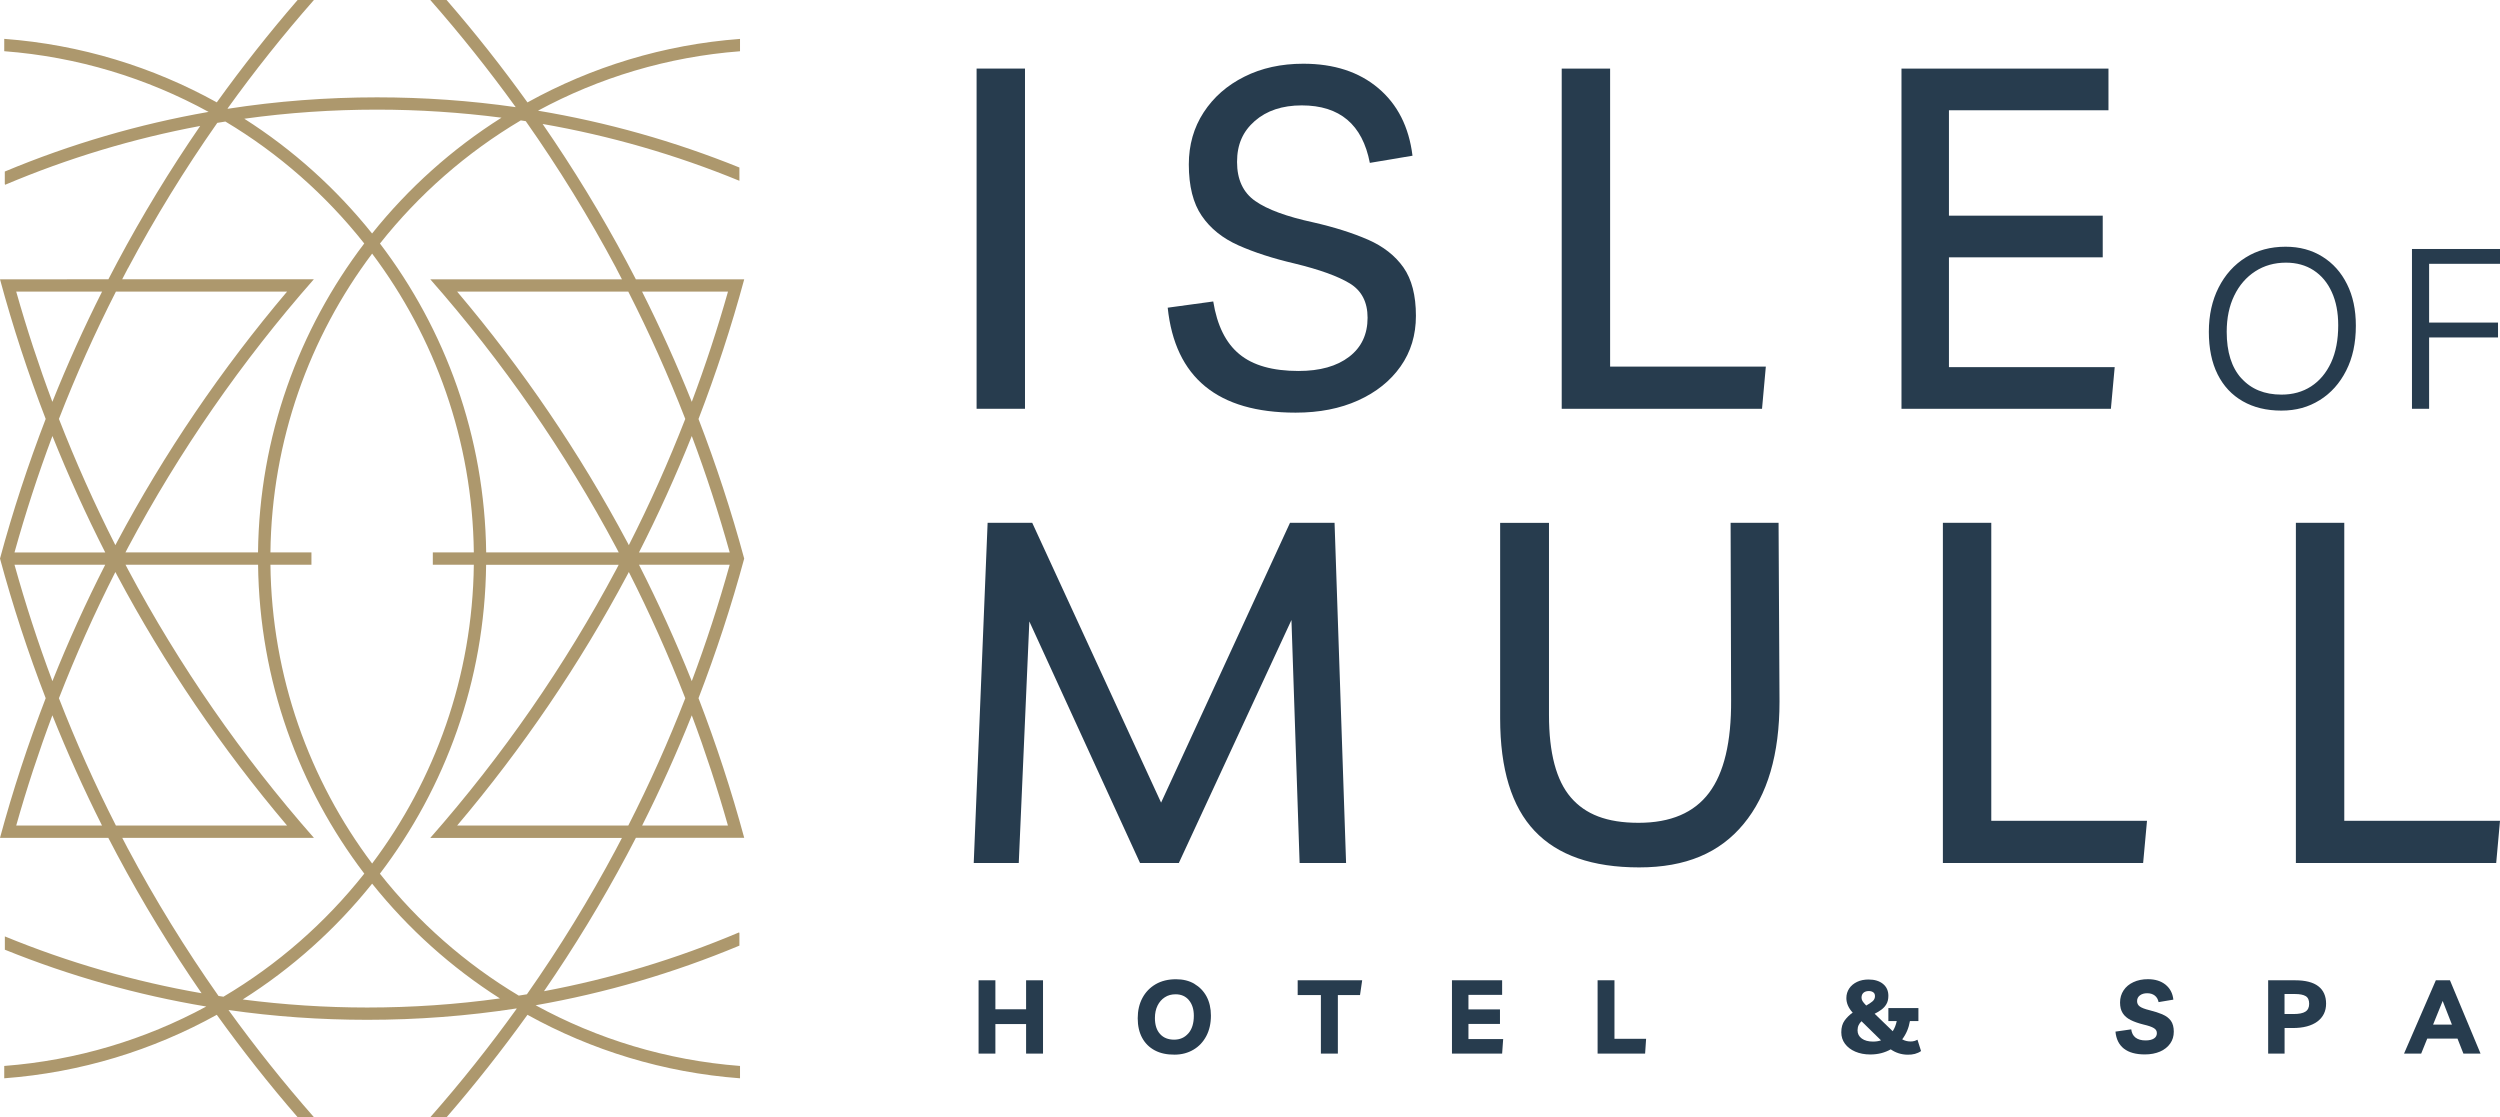
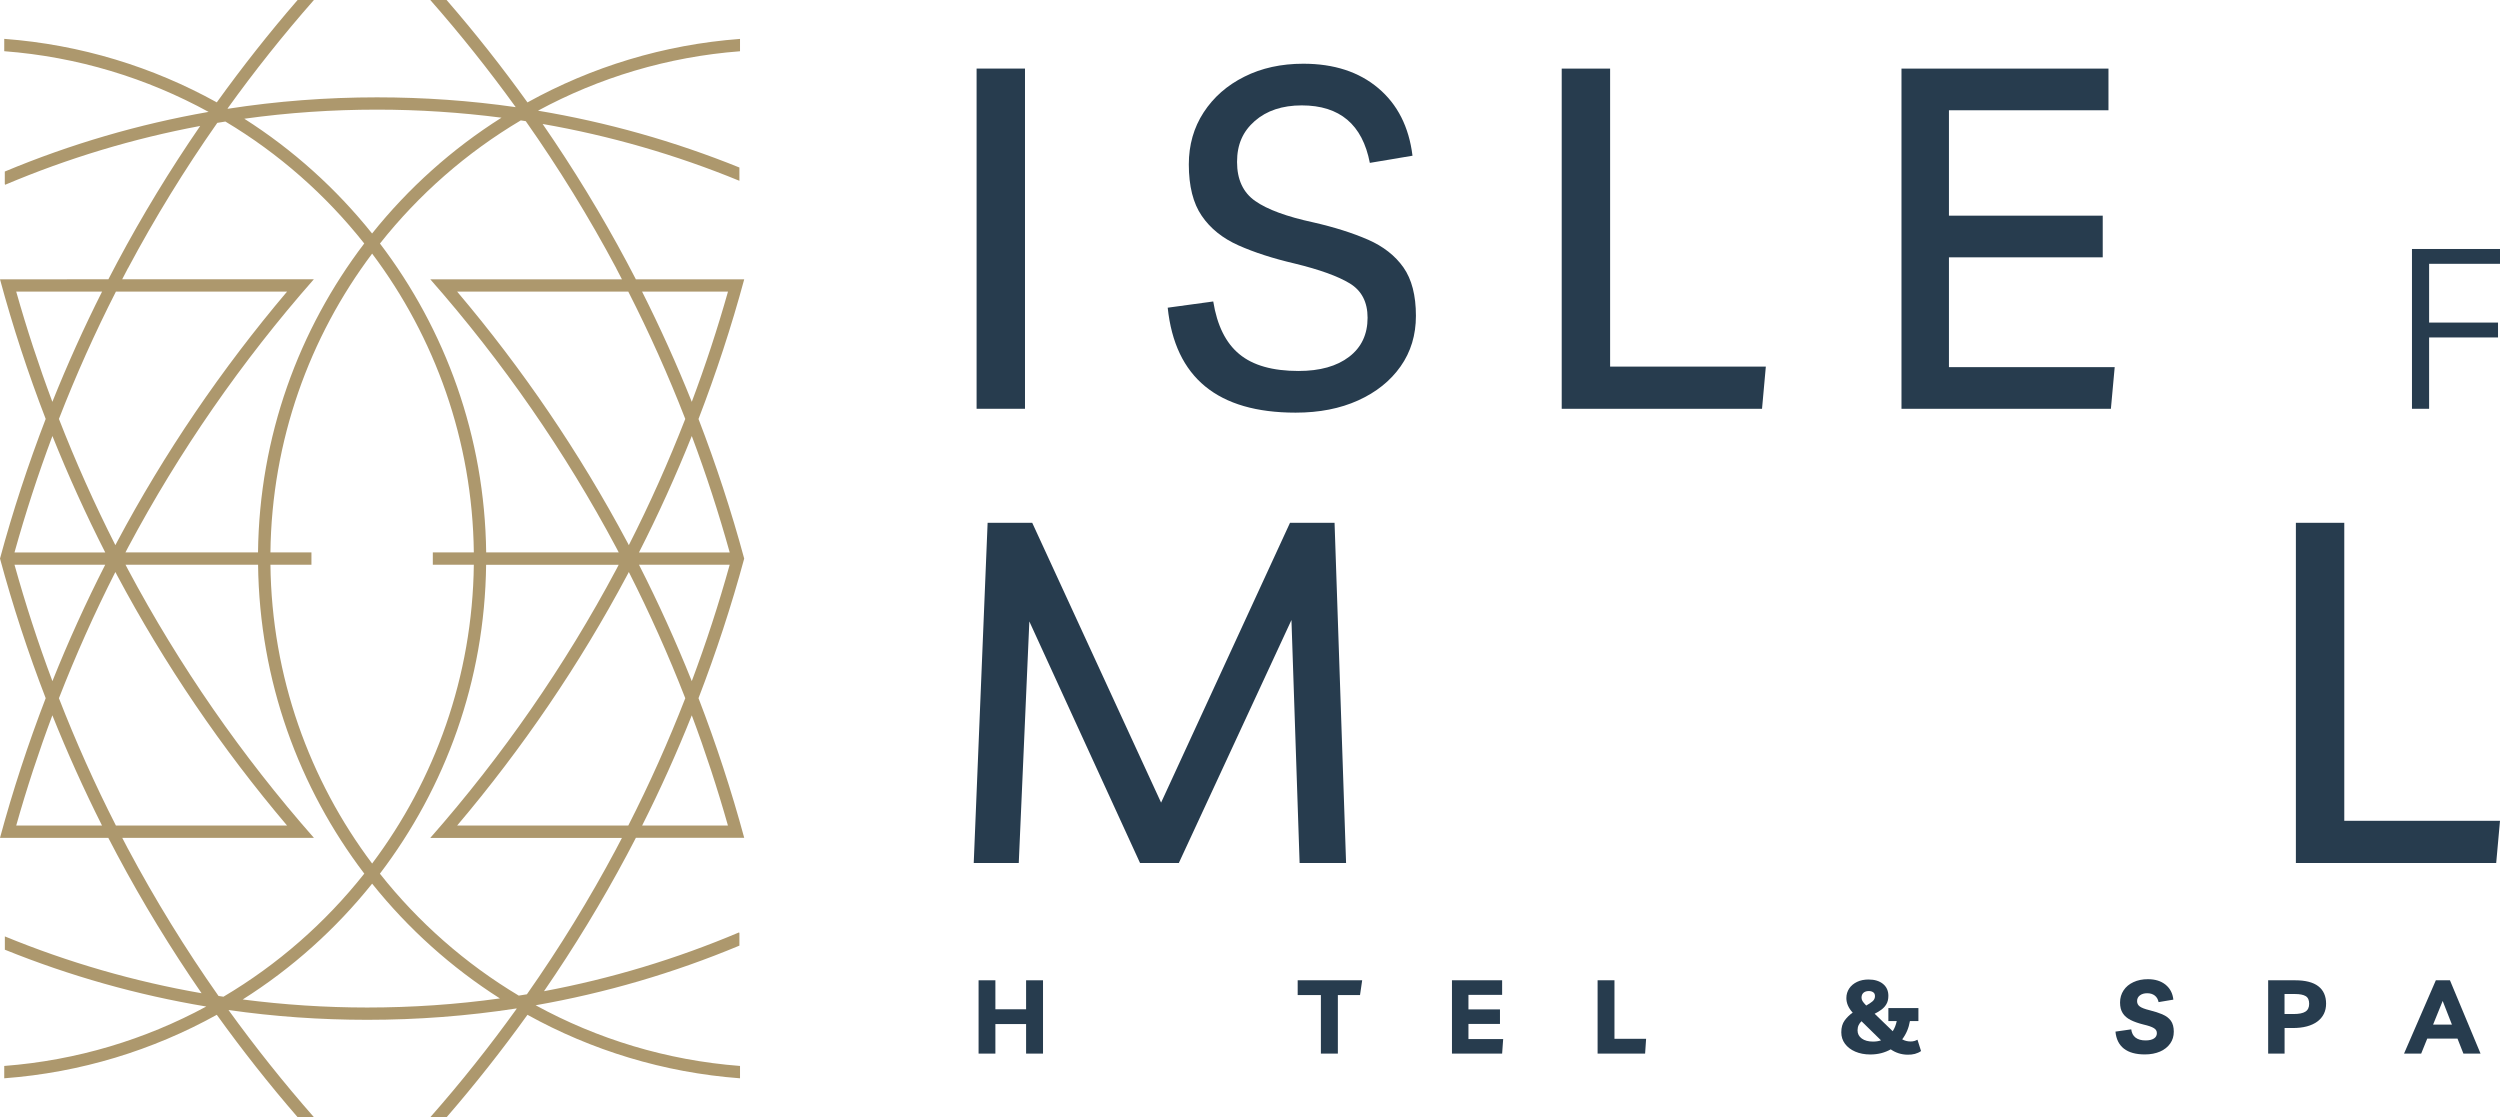
<svg xmlns="http://www.w3.org/2000/svg" id="Layer_2" viewBox="0 0 453.54 202.67">
  <defs>
    <style>
      .cls-1 {
        fill: none;
      }

      .cls-2 {
        fill: #273c4e;
      }

      .cls-3 {
        fill: #ad986d;
      }

      .cls-4 {
        clip-path: url(#clippath-1);
      }

      .cls-5 {
        clip-path: url(#clippath);
      }
    </style>
    <clipPath id="clippath">
      <rect class="cls-1" width="453.54" height="202.67" />
    </clipPath>
    <clipPath id="clippath-1">
      <rect class="cls-1" width="453.54" height="202.67" />
    </clipPath>
  </defs>
  <g id="Layer_1-2" data-name="Layer_1">
    <g id="Artwork_6">
      <g class="cls-5">
        <polygon class="cls-2" points="186.15 183.1 180.58 183.1 180.58 177.84 177.53 177.84 177.53 191.14 180.58 191.14 180.58 185.78 186.15 185.78 186.15 191.14 189.22 191.14 189.22 177.84 186.15 177.84 186.15 183.1" />
        <g class="cls-4">
-           <path class="cls-2" d="M216.67,178.47c-.95-.55-2.05-.82-3.32-.82-1.42,0-2.65.3-3.69.9-1.03.6-1.84,1.43-2.41,2.5-.57,1.07-.85,2.3-.85,3.68s.27,2.57.81,3.56c.54.99,1.3,1.74,2.3,2.27,1,.53,2.2.78,3.6.77,1.27-.01,2.41-.31,3.4-.9.99-.58,1.77-1.41,2.33-2.47.56-1.06.84-2.3.84-3.72,0-1.33-.27-2.48-.79-3.46-.53-.98-1.27-1.74-2.22-2.3M215.59,187.46c-.66.77-1.52,1.15-2.59,1.15s-1.94-.34-2.55-1.03c-.62-.68-.93-1.65-.93-2.9,0-.86.16-1.61.48-2.26.32-.64.76-1.14,1.32-1.5.56-.37,1.21-.54,1.95-.54,1.01,0,1.82.35,2.41,1.06.6.71.9,1.65.9,2.84,0,1.36-.33,2.43-.99,3.19" />
          <polygon class="cls-2" points="235.42 180.52 239.63 180.52 239.63 191.14 242.71 191.14 242.71 180.52 246.73 180.52 247.12 177.84 235.42 177.84 235.42 180.52" />
          <polygon class="cls-2" points="266.4 185.76 272.12 185.76 272.12 183.12 266.4 183.12 266.4 180.48 272.51 180.48 272.51 177.84 263.41 177.84 263.41 191.14 272.51 191.14 272.7 188.5 266.4 188.5 266.4 185.76" />
          <polygon class="cls-2" points="292.89 177.84 289.83 177.84 289.83 191.14 298.45 191.14 298.63 188.46 292.89 188.46 292.89 177.84" />
          <path class="cls-2" d="M347.26,188.86c-.19.06-.41.08-.65.08-.56,0-1.07-.13-1.52-.39.72-.95,1.19-2.05,1.4-3.31h1.54v-2.36h-5.45v2.36h1.52c-.15.7-.39,1.31-.73,1.84l-3.28-3.17c.43-.21.83-.45,1.21-.73.38-.28.69-.61.92-1.01.24-.4.36-.91.36-1.52,0-.91-.33-1.63-.98-2.16-.66-.53-1.53-.79-2.61-.79-.79,0-1.49.14-2.09.43-.6.29-1.08.68-1.42,1.19-.34.51-.52,1.09-.52,1.75,0,.92.38,1.8,1.15,2.64-.57.39-1.05.86-1.46,1.42-.41.56-.61,1.27-.61,2.14,0,.79.22,1.48.67,2.09.45.6,1.07,1.08,1.86,1.42.79.34,1.7.52,2.73.52.7,0,1.36-.08,1.99-.24.62-.16,1.2-.4,1.72-.69.89.62,1.9.95,3.05.97.96.02,1.78-.19,2.45-.66l-.65-2.06c-.21.11-.41.19-.61.25M338.07,180.1c.24-.2.55-.31.96-.31.31,0,.58.07.79.22.22.14.33.38.33.7,0,.38-.15.7-.46.96-.31.26-.69.51-1.13.75-.34-.35-.56-.62-.68-.82-.11-.2-.17-.4-.17-.6,0-.39.12-.68.35-.89M339.8,188.96c-.85,0-1.53-.18-2.04-.55-.51-.37-.77-.86-.77-1.49,0-.36.07-.68.2-.95.13-.27.31-.51.52-.7l3.54,3.47c-.45.15-.93.22-1.44.22" />
          <path class="cls-2" d="M392.33,184.03c-.66-.28-1.45-.53-2.36-.76-.86-.21-1.46-.44-1.78-.68-.33-.24-.49-.57-.49-.97,0-.44.17-.78.51-1.04.34-.26.78-.39,1.33-.39s1.01.14,1.37.42c.36.28.59.68.69,1.19l2.68-.45c-.12-1.15-.6-2.05-1.42-2.72-.83-.66-1.89-.99-3.19-.99-1,0-1.88.18-2.64.54-.76.35-1.36.85-1.78,1.49-.42.64-.64,1.37-.64,2.19s.16,1.44.49,1.95c.32.51.81.92,1.44,1.24.64.32,1.42.59,2.34.82.86.2,1.48.41,1.85.64.38.22.56.52.56.91,0,.42-.17.75-.53.98-.36.23-.86.35-1.53.35-.77,0-1.38-.18-1.82-.52-.44-.35-.69-.84-.77-1.49l-2.86.41c.12,1.36.64,2.39,1.53,3.09.9.7,2.17,1.05,3.8,1.05,1.05,0,1.97-.18,2.76-.52.79-.35,1.41-.84,1.84-1.46.44-.62.65-1.34.65-2.15s-.18-1.5-.53-1.98c-.36-.49-.86-.87-1.53-1.15" />
          <path class="cls-2" d="M420.58,178.92c-.93-.72-2.34-1.08-4.21-1.08h-4.89v13.3h2.98v-4.64h1.5c1.91,0,3.39-.4,4.45-1.18,1.05-.79,1.58-1.87,1.58-3.24s-.47-2.44-1.41-3.16M418.24,183.53c-.46.29-1.18.43-2.14.43h-1.65v-3.63h1.89c.89,0,1.54.13,1.96.39.42.26.62.73.62,1.39s-.23,1.14-.69,1.42" />
          <path class="cls-2" d="M441.9,177.84l-5.77,13.3h3.11l1.1-2.72h5.49l1.07,2.72h3.11l-5.55-13.3h-2.57ZM441.4,185.88l1.74-4.29,1.68,4.29h-3.42Z" />
          <rect class="cls-2" x="177.17" y="12.44" width="8.78" height="61.72" />
          <path class="cls-2" d="M248.15,43.47c-2.78-1.21-6.09-2.26-9.91-3.13-4.81-1.04-8.32-2.33-10.52-3.87-2.2-1.54-3.3-3.9-3.3-7.09s1.07-5.55,3.22-7.43c2.15-1.88,4.99-2.83,8.52-2.83,6.9,0,11.01,3.48,12.35,10.43l7.74-1.3c-.64-5.21-2.71-9.31-6.21-12.26-3.51-2.96-8.04-4.43-13.6-4.43-4,0-7.57.78-10.69,2.35-3.13,1.56-5.59,3.72-7.39,6.48-1.79,2.75-2.69,5.9-2.69,9.43,0,3.94.78,7.06,2.35,9.34,1.56,2.29,3.78,4.07,6.65,5.35,2.87,1.28,6.27,2.38,10.21,3.3,4.52,1.1,7.85,2.3,10,3.61,2.14,1.31,3.22,3.38,3.22,6.22,0,3.01-1.11,5.38-3.35,7.09-2.23,1.71-5.29,2.57-9.17,2.57-4.7,0-8.28-1.01-10.74-3.05-2.46-2.02-4.04-5.21-4.74-9.56l-8.26,1.13c1.33,12.69,9.07,19.04,23.21,19.04,4.29,0,8.07-.74,11.34-2.22,3.27-1.48,5.84-3.53,7.7-6.17,1.86-2.64,2.78-5.7,2.78-9.17,0-3.71-.76-6.64-2.26-8.78-1.51-2.14-3.65-3.82-6.43-5.04" />
          <polygon class="cls-2" points="320.35 66.51 292.1 66.51 292.1 12.44 283.32 12.44 283.32 74.16 319.66 74.16 320.35 66.51" />
          <polygon class="cls-2" points="383.64 66.6 353.57 66.6 353.57 46.69 381.47 46.69 381.47 39.12 353.57 39.12 353.57 20 382.51 20 382.51 12.44 344.96 12.44 344.96 74.16 382.95 74.16 383.64 66.6" />
          <polygon class="cls-2" points="244.2 156.56 242.11 94.84 234.03 94.84 210.64 145.61 187.26 94.84 179.17 94.84 176.65 156.56 184.82 156.56 186.74 112.74 206.82 156.56 213.86 156.56 234.29 112.48 235.77 156.56 244.2 156.56" />
-           <path class="cls-2" d="M313.96,94.84l.09,32.17c.05,7.59-1.28,13.2-4,16.82-2.72,3.62-6.98,5.44-12.78,5.44s-9.66-1.54-12.3-4.61c-2.64-3.07-3.96-8.05-3.96-14.95v-34.86h-8.86v35.47c0,9.22,2.09,16.03,6.26,20.43,4.17,4.41,10.49,6.61,18.95,6.61s14.61-2.62,18.95-7.87c4.35-5.25,6.52-12.65,6.52-22.21l-.17-32.43h-8.69Z" />
-           <polygon class="cls-2" points="389.5 148.91 361.25 148.91 361.25 94.84 352.47 94.84 352.47 156.56 388.8 156.56 389.5 148.91" />
          <polygon class="cls-2" points="425.29 148.91 425.29 94.84 416.51 94.84 416.51 156.56 452.85 156.56 453.54 148.91 425.29 148.91" />
-           <path class="cls-2" d="M420.84,72.59c2.03-1.27,3.63-3.05,4.79-5.35,1.18-2.3,1.76-5.02,1.76-8.15,0-2.89-.53-5.4-1.6-7.53-1.06-2.14-2.55-3.81-4.47-5-1.92-1.2-4.14-1.8-6.68-1.8-2.75,0-5.17.65-7.25,1.96-2.08,1.3-3.72,3.12-4.9,5.45-1.18,2.33-1.77,5-1.77,8.02s.53,5.6,1.59,7.72c1.06,2.12,2.58,3.75,4.56,4.88,1.97,1.13,4.31,1.7,7,1.7s4.93-.63,6.96-1.9M406.61,68.63c-1.77-1.98-2.65-4.78-2.65-8.44,0-2.5.46-4.7,1.37-6.57.91-1.88,2.18-3.34,3.8-4.39,1.62-1.05,3.48-1.58,5.58-1.58,1.93,0,3.61.47,5.02,1.39,1.42.93,2.52,2.24,3.29,3.94.78,1.7,1.17,3.71,1.17,6.03,0,2.64-.43,4.9-1.3,6.78-.88,1.88-2.08,3.31-3.62,4.31-1.54,1-3.33,1.49-5.37,1.49-3.08,0-5.5-.99-7.27-2.96" />
          <polygon class="cls-2" points="440.68 61.22 453.18 61.22 453.18 58.52 440.68 58.52 440.68 47.86 453.54 47.86 453.54 45.17 437.57 45.17 437.57 74.16 440.68 74.16 440.68 61.22" />
          <path class="cls-3" d="M134.12,101.34h0s.89,0,.89,0c-2.32-8.58-5.1-17.04-8.29-25.33,3.19-8.29,5.97-16.75,8.29-25.33h-.98s-18.67,0-18.67,0c-.53-1.02-1.06-2.04-1.6-3.05-4.61-8.65-9.73-17.04-15.32-25.14,12.21,2.13,24.15,5.57,35.7,10.31v-2.41c-11.83-4.78-24.04-8.22-36.54-10.31,11.06-5.98,23.47-9.77,36.65-10.78v-2.24c-13.9,1.04-26.97,5.1-38.56,11.52C91.09,12.17,86.2,5.97,81.02,0h-2.96c5.48,6.23,10.65,12.73,15.5,19.44-8.28-1.19-16.68-1.78-25.16-1.78-9.13,0-18.16.69-27.05,2.07-.02-.01-.05-.03-.07-.04C46.17,12.88,51.4,6.31,56.95,0h-2.96c-5.17,5.97-10.06,12.17-14.66,18.57C27.74,12.15,14.67,8.09.77,7.05v2.24c13.35,1.02,25.91,4.9,37.07,11.01-12.66,2.22-25.02,5.83-36.97,10.82v2.26l.06.14c11.44-4.84,23.27-8.4,35.39-10.67-5.49,7.98-10.52,16.25-15.06,24.77-.54,1.01-1.07,2.03-1.6,3.05H.89s-.89,0-.89,0c2.32,8.58,5.09,17.04,8.29,25.33C5.1,84.29,2.32,92.75,0,101.33h.89s-.89,0-.89,0c2.32,8.58,5.09,17.04,8.29,25.33C5.1,134.96,2.32,143.42,0,152h.89s18.76,0,18.76,0c.53,1.02,1.06,2.03,1.6,3.05,4.61,8.65,9.73,17.04,15.32,25.14-12.21-2.13-24.15-5.57-35.69-10.31v2.41c11.83,4.78,24.04,8.22,36.54,10.31-11.06,5.98-23.47,9.77-36.65,10.78v2.24c13.9-1.04,26.97-5.1,38.56-11.52,4.6,6.4,9.49,12.6,14.66,18.57h2.96c-5.48-6.23-10.65-12.73-15.5-19.44,8.28,1.19,16.68,1.78,25.17,1.78,9.13,0,18.16-.69,27.05-2.06.02.01.05.03.07.04-4.89,6.8-10.12,13.38-15.67,19.68h2.96c5.17-5.97,10.06-12.17,14.66-18.57,11.59,6.42,24.66,10.48,38.56,11.52v-2.24c-13.35-1.02-25.91-4.9-37.08-11.01,12.66-2.22,25.02-5.83,36.97-10.82v-2.26l-.06-.14c-11.44,4.84-23.27,8.4-35.39,10.67,5.49-7.98,10.52-16.25,15.07-24.78.54-1.01,1.07-2.03,1.6-3.05h18.67s.98,0,.98,0c-2.32-8.58-5.1-17.04-8.29-25.33,3.19-8.29,5.97-16.75,8.29-25.33h-.89ZM132.38,100.22h-16.46c3.51-6.89,6.7-13.94,9.58-21.12,2.6,6.93,4.89,13.98,6.88,21.12M113.76,98.29c-8.59-16.12-18.95-31.37-30.83-45.39h31.05c3.83,7.52,7.28,15.23,10.34,23.1-3.04,7.8-6.45,15.45-10.24,22.9-.11-.21-.21-.41-.32-.62M114.08,103.77c3.78,7.46,7.2,15.1,10.24,22.9-3.06,7.87-6.51,15.58-10.34,23.1h-31.05c11.87-14.02,22.24-29.26,30.83-45.39.11-.2.21-.41.32-.61M132.07,52.9c-1.91,6.75-4.1,13.43-6.57,20-2.72-6.79-5.73-13.47-9.02-20h15.58ZM111.79,48.67c.35.66.7,1.33,1.04,2h-31.81s-2.96,0-2.96,0c13.11,14.9,24.45,31.27,33.73,48.67.15.29.31.59.46.88h-24.05c-.25-21.03-7.39-40.43-19.27-56.04,7.06-8.92,15.72-16.51,25.55-22.34.3.04.6.1.9.14,6.02,8.57,11.51,17.48,16.42,26.69M85.96,102.45c-.24,20.31-7.07,39.06-18.45,54.21-11.38-15.15-18.21-33.9-18.45-54.21h7.44v-2.23h-7.44c.24-20.31,7.07-39.06,18.45-54.21,11.38,15.15,18.21,33.9,18.45,54.21h-7.44v2.23h7.44ZM68.39,19.89c7.61,0,15.14.5,22.59,1.46-8.95,5.65-16.89,12.77-23.48,21.01-6.52-8.15-14.35-15.2-23.18-20.82,7.92-1.1,15.95-1.65,24.07-1.65M23.22,48.67c4.85-9.1,10.26-17.91,16.2-26.38.49-.08.98-.16,1.47-.24,9.69,5.79,18.22,13.31,25.19,22.12-11.88,15.61-19.03,35.01-19.27,56.04h-24.05c.15-.29.31-.59.46-.88,9.27-17.41,20.62-33.78,33.72-48.67h-2.96s-31.81,0-31.81,0c.35-.67.69-1.33,1.04-2M21.25,104.38c8.59,16.12,18.95,31.37,30.83,45.39h-31.05c-3.83-7.52-7.28-15.23-10.34-23.1,3.04-7.8,6.46-15.45,10.24-22.9.11.21.21.41.32.61M20.93,98.9c-3.78-7.46-7.2-15.1-10.24-22.9,3.06-7.87,6.51-15.58,10.34-23.1h31.05c-11.87,14.02-22.24,29.26-30.83,45.39-.11.2-.21.41-.32.61M2.94,52.9h15.58c-3.29,6.53-6.3,13.21-9.02,20-2.46-6.57-4.65-13.25-6.56-20M19.09,100.22H2.63c1.99-7.14,4.28-14.19,6.88-21.12,2.88,7.18,6.07,14.23,9.58,21.12M2.63,102.45h16.46c-3.51,6.89-6.71,13.94-9.58,21.12-2.6-6.93-4.89-13.98-6.88-21.12M2.94,149.77c1.91-6.76,4.1-13.43,6.56-20,2.72,6.8,5.73,13.47,9.01,20H2.94ZM23.22,154c-.35-.66-.7-1.33-1.04-2h34.77c-13.11-14.9-24.45-31.27-33.72-48.67-.15-.29-.31-.59-.46-.88h24.05c.25,21.03,7.39,40.43,19.27,56.04-7.06,8.92-15.72,16.51-25.55,22.33-.3-.04-.6-.1-.9-.14-6.02-8.56-11.51-17.48-16.42-26.69M66.62,182.78c-7.61,0-15.14-.5-22.59-1.46,8.95-5.65,16.88-12.77,23.48-21.01,6.52,8.15,14.35,15.2,23.18,20.82-7.92,1.1-15.95,1.65-24.07,1.65M111.79,154c-4.85,9.1-10.26,17.91-16.2,26.38-.49.08-.98.16-1.48.24-9.68-5.79-18.22-13.31-25.19-22.12,11.88-15.61,19.03-35.01,19.27-56.04h24.05c-.15.29-.31.59-.46.88-9.27,17.4-20.62,33.78-33.72,48.67h34.77c-.35.67-.69,1.33-1.05,2M132.07,149.77h-15.58c3.29-6.53,6.3-13.21,9.01-20,2.46,6.57,4.65,13.25,6.56,20M115.92,102.45h16.46c-1.99,7.14-4.28,14.19-6.88,21.12-2.88-7.18-6.07-14.23-9.58-21.12" />
        </g>
      </g>
    </g>
  </g>
</svg>